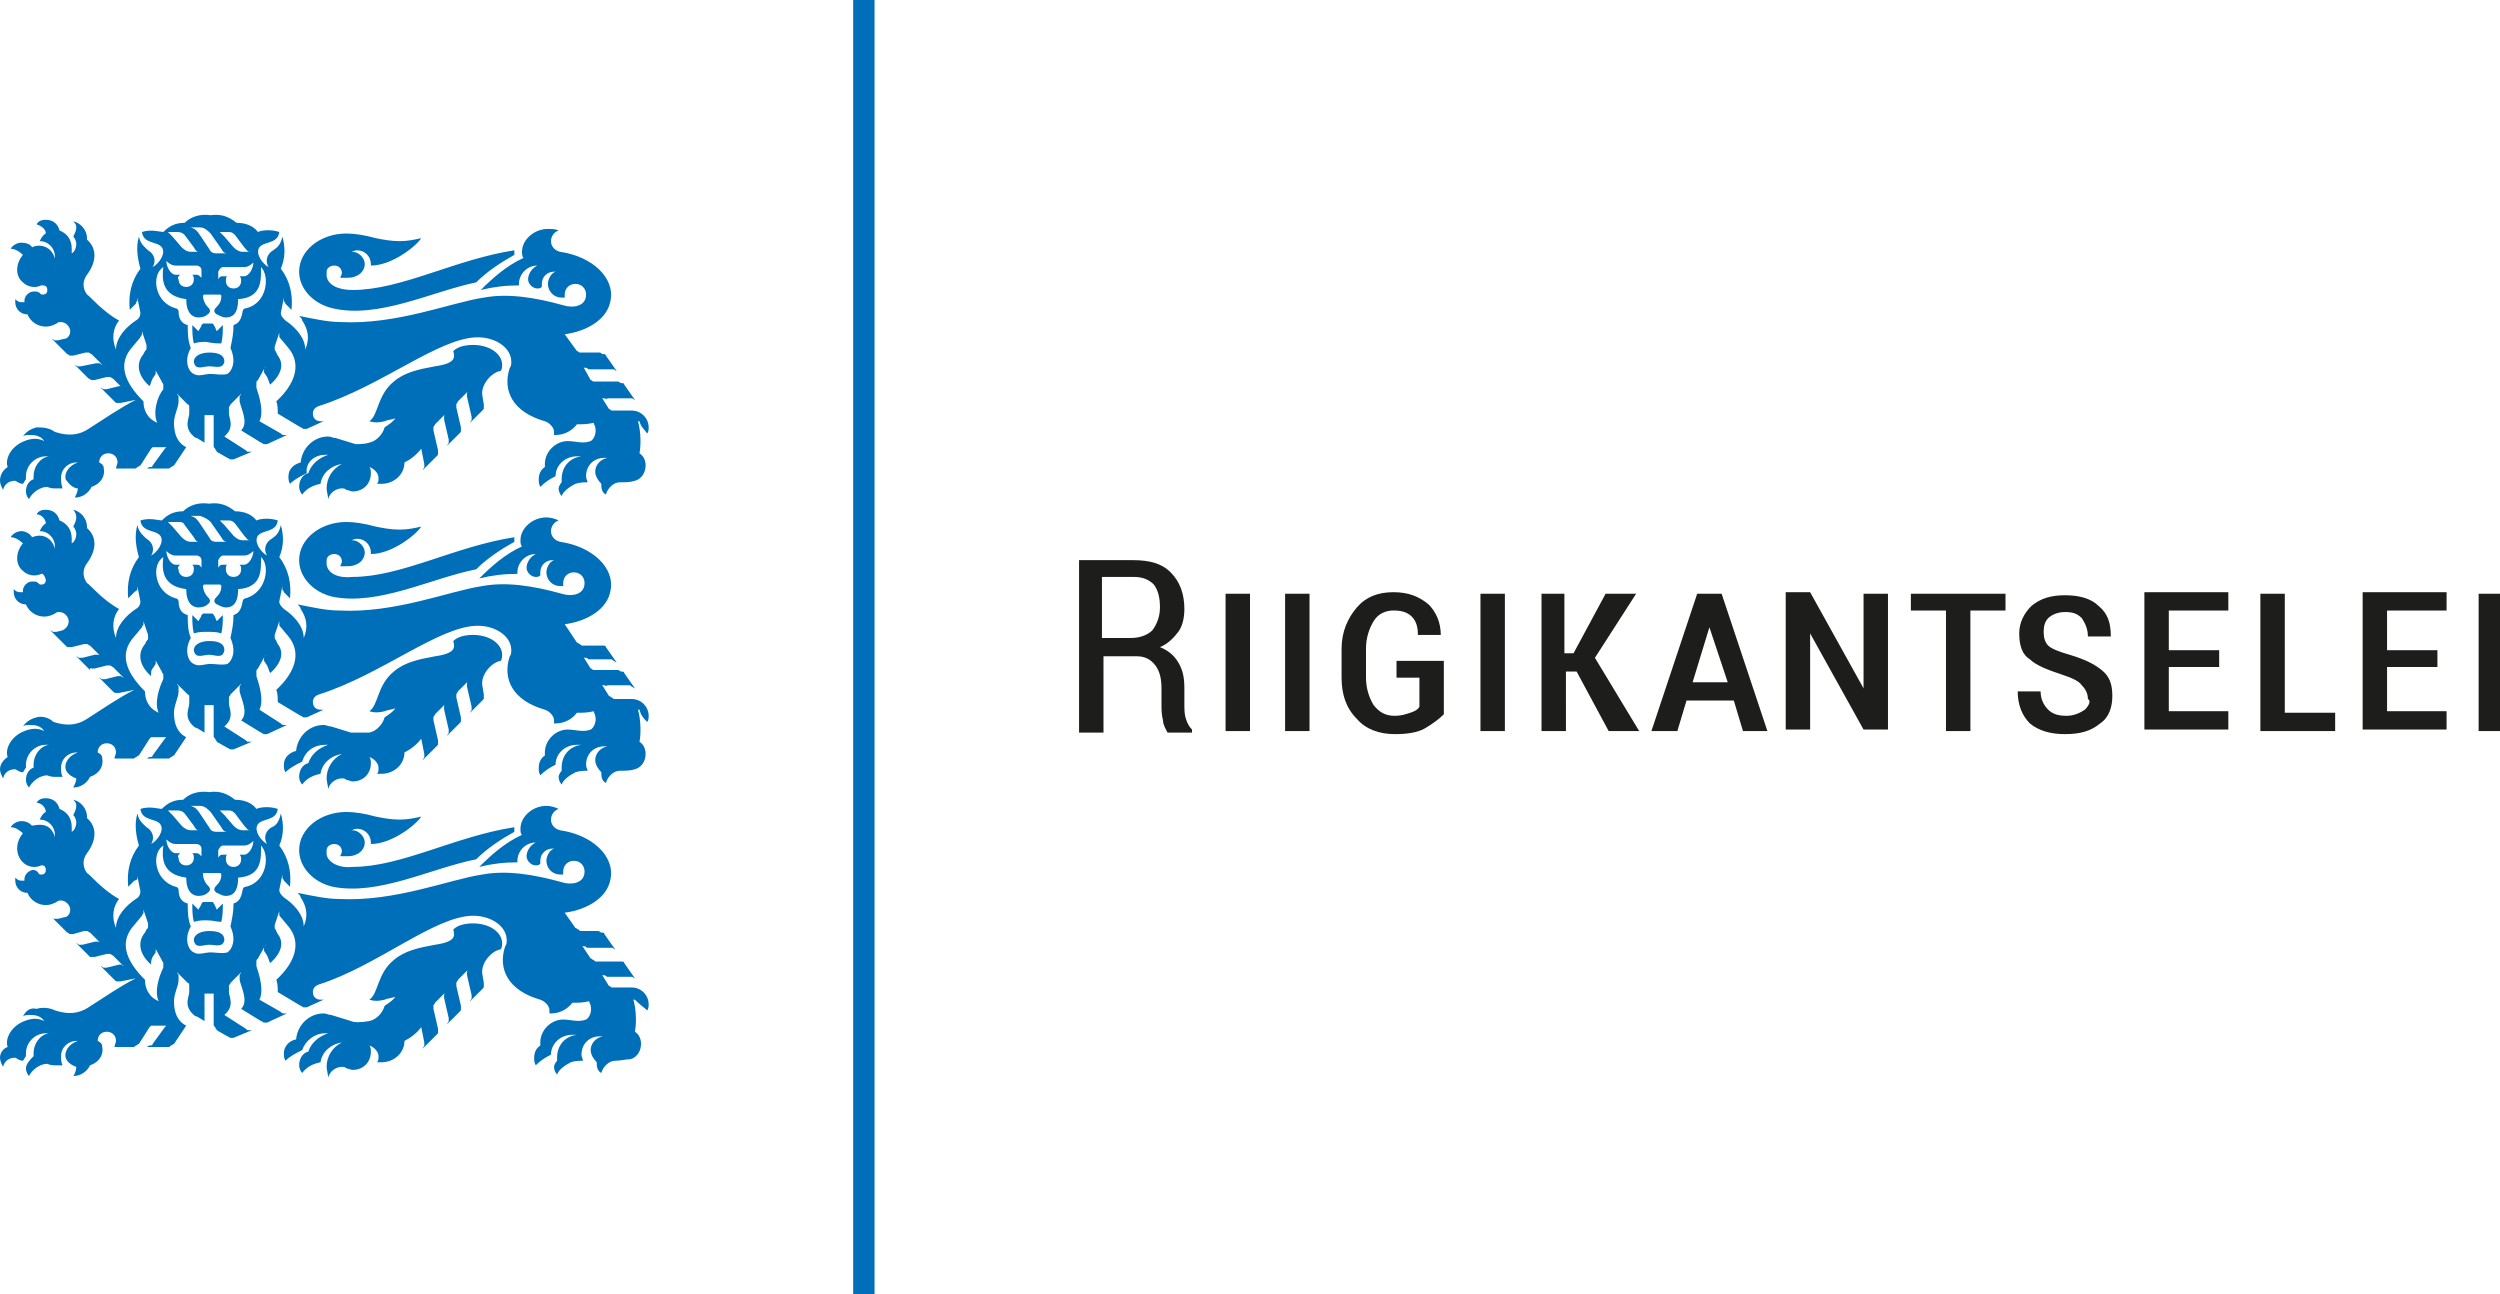
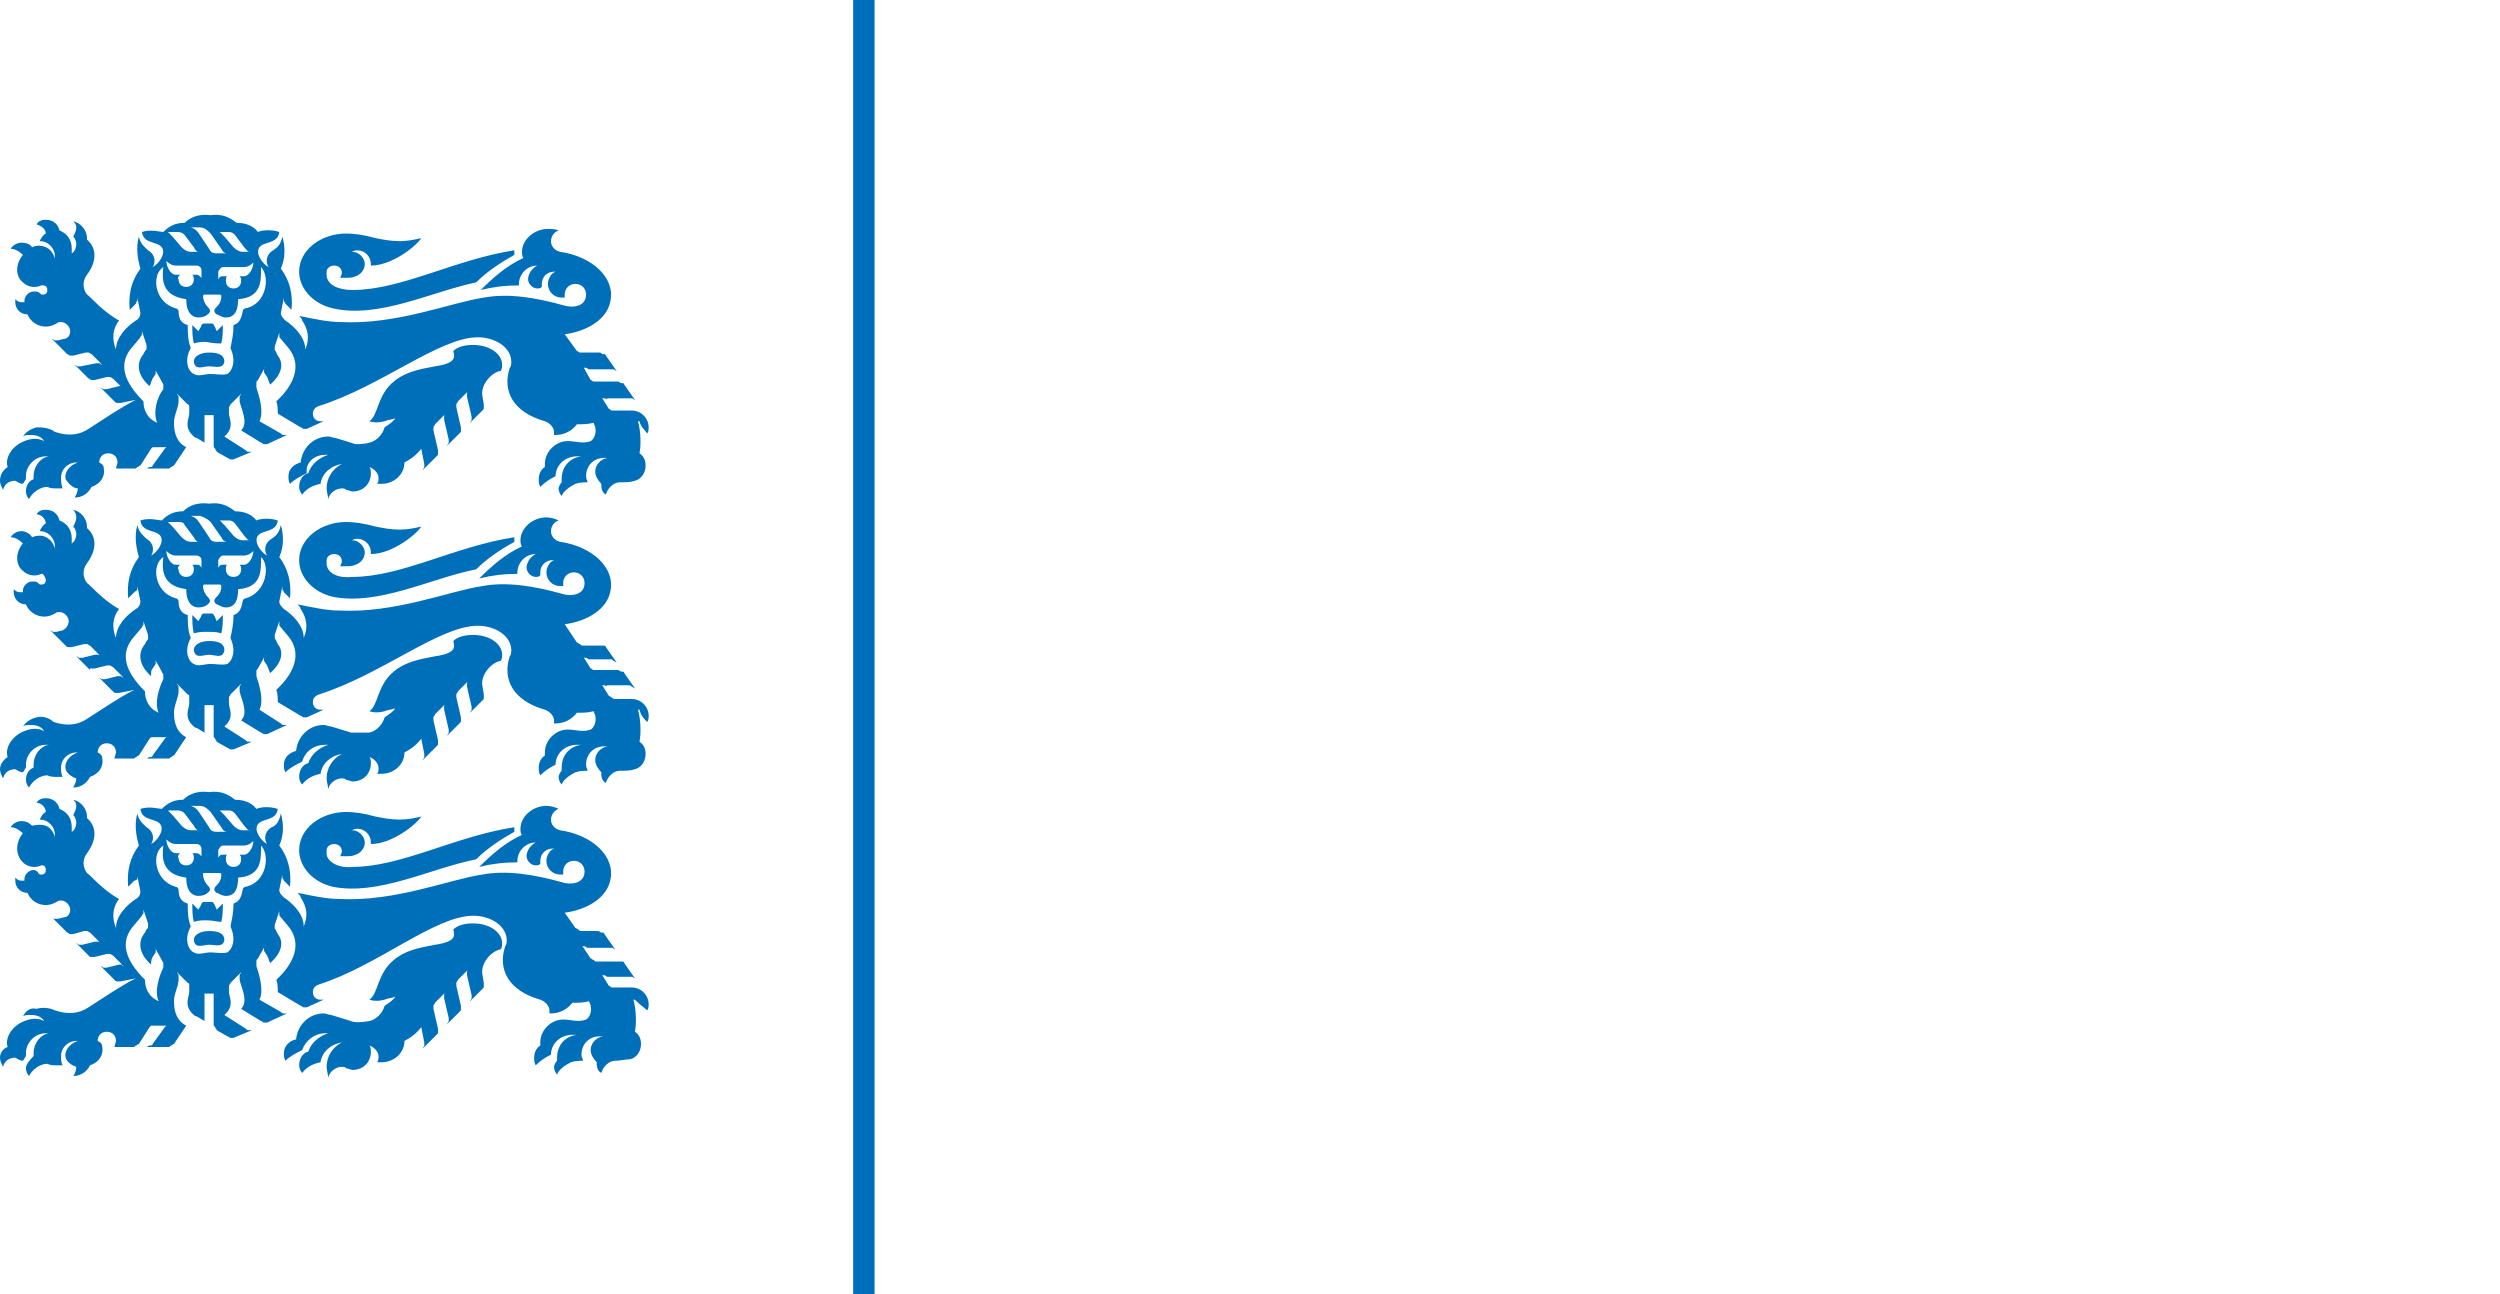
<svg xmlns="http://www.w3.org/2000/svg" version="1.1" id="Layer_1" x="0px" y="0px" viewBox="0 0 163.8 84.8" style="enable-background:new 0 0 163.8 84.8;" xml:space="preserve">
  <style type="text/css">
	.st0{fill:#006FB9;}
	.st1{fill:#1D1D1B;}
</style>
  <g>
    <path class="st0" d="M18.6,69c0,0.2,0,0.3,0.1,0.5c0.3-0.3,0.7-0.5,1.1-0.7c0.2-0.6,0.8-1.1,1.5-1.1c0.1,0,0.1,0,0.2,0   c-0.6,0.2-1.1,0.6-1.3,1.2c-0.4,0.1-0.6,0.5-0.6,0.9c0,0.2,0.1,0.4,0.2,0.5c0.3-0.4,0.7-0.6,1.2-0.7c0.1-0.7,0.7-1.2,1.4-1.3   c-0.6,0.3-1,0.9-1,1.6c0,0.2,0.1,0.5,0.1,0.7c0.1-0.4,0.5-0.7,0.9-0.7c0.1,0,0.2,0,0.3,0.1c0.1,0,0.3,0.1,0.4,0.1   c0.7,0,1.2-0.5,1.2-1.2c0-0.1,0-0.3-0.1-0.4c0.3,0.1,0.6,0.4,0.6,0.7c0,0.2,0,0.3-0.1,0.4c0.1,0,0.2,0,0.3,0c0.8,0,1.5-0.6,1.5-1.4   c0.4-0.2,0.8-0.5,1.1-0.9l0.2,1c0,0.1,0,0.1,0,0.2c0,0.1-0.1,0.1-0.1,0.2l0.9-0.9c0.1-0.1,0.1-0.1,0.1-0.2c0-0.1,0-0.1,0-0.2   l-0.3-1.3c0-0.1,0-0.1,0-0.2c0-0.1,0.1-0.1,0.1-0.2l0.7-0.7c-0.1,0.1-0.1,0.1-0.1,0.2c0,0.1,0,0.1,0,0.2l0.3,1.3c0,0.1,0,0.1,0,0.2   c0,0.1-0.1,0.1-0.1,0.2l0.8-0.8c0.1-0.1,0.1-0.1,0.1-0.2c0-0.1,0-0.1,0-0.2l-0.3-1.3c0-0.1,0-0.1,0-0.2c0-0.1,0.1-0.1,0.1-0.2   l0.7-0.7c-0.1,0.1-0.1,0.1-0.1,0.2c0,0.1,0,0.1,0,0.2l0.3,1.3c0,0.1,0,0.1,0,0.2c0,0.1-0.1,0.1-0.1,0.2l0.8-0.8   c0.1-0.1,0.1-0.1,0.1-0.2c0-0.1,0-0.1,0-0.2l-0.1-0.6c-0.1-0.7,0.6-1.5,1.2-1.6c0.1-0.1,0.1-0.3,0.1-0.4c0-0.7-0.8-1.3-1.9-1.3   c-0.5,0-1,0.1-1.3,0.4c0.1,0.4,0.2,0.8-1.2,1c-1.1,0.2-2,0.4-2.7,1c-1.1,0.9-1,2.2-1.6,2.6c0.3,0.1,0.6,0.1,1,0   c0.2-0.1,0.5-0.1,0.7-0.2c-0.1,0.2-0.4,0.4-0.7,0.6c-0.1,0.4-0.5,0.9-1,1C23.6,67,23.2,67,23,66.9l-1.3-0.4c-0.2,0-0.3-0.1-0.5-0.1   c-0.9,0-1.7,0.7-1.8,1.7C18.9,68.2,18.6,68.6,18.6,69 M31.2,18.5c0.7-0.7,1.6-1.3,2.5-1.8c0-0.1,0-0.2,0-0.3v0   C29.8,17,26.3,19,23.1,19c-0.9,0-1.6-0.3-1.7-0.9c0-0.1,0-0.2,0-0.3c0-0.2,0.2-0.4,0.5-0.4c0.3,0,0.5,0.2,0.5,0.5   c0,0.1-0.1,0.2-0.1,0.3c0.1,0,0.2,0,0.3,0c0.3,0,0.5,0,0.7-0.1c0.3-0.1,0.6-0.4,0.6-0.8c0-0.4-0.4-0.8-0.8-0.8c0,0,0,0-0.1,0   c0.1,0,0.2-0.1,0.4-0.1c0.5,0,0.9,0.4,0.9,0.9c0,0,0,0.1,0,0.1c1.4,0,3-1.3,3.3-1.8c-0.4,0.1-0.9,0.2-1.4,0.2   c-0.6,0-1.1-0.1-1.6-0.2c-0.7-0.2-1.4-0.3-1.9-0.3c-1.7,0-3.1,1.1-3.1,2.5c0,1.1,0.9,2.1,2.2,2.4C24.8,20.9,28.3,19.1,31.2,18.5    M14.5,22.5c0.1-0.4,0.1-0.8,0.1-1.2l-0.4,0.4c-0.1-0.2-0.1-0.3-0.2-0.4c0-0.1-0.1-0.1-0.1-0.1c0,0-0.1,0-0.1,0c0,0-0.1,0-0.2,0   c0,0-0.1,0-0.2,0c0,0-0.1,0-0.1,0c0,0-0.1,0.1-0.1,0.1c0,0.1-0.1,0.2-0.2,0.4l-0.4-0.4c0,0.4,0,0.8,0.1,1.2   c0.3-0.1,0.6-0.1,0.8-0.1C14,22.5,14.2,22.5,14.5,22.5 M14.7,23.7c0-0.5-0.5-0.6-1-0.6c-0.5,0-1,0.2-1,0.6c0.1,0.6,0.6,0.3,1,0.3   C14.1,24,14.6,24.2,14.7,23.7 M16.1,20.2c-0.1,0-0.2,0.1-0.2,0.2c-0.1,0.6-0.3,0.8-0.6,0.9c0,0.6-0.1,1-0.2,1.5   c0.4,0.9,0.1,1.5-0.2,1.7c-0.3,0.1-0.8,0-1.1,0c-0.4,0-0.8,0.2-1.1,0c-0.3-0.1-0.7-0.8-0.2-1.7c-0.2-0.5-0.2-1-0.2-1.5   c-0.4-0.1-0.6-0.4-0.6-0.9c0-0.1-0.1-0.2-0.2-0.2c-1.4-0.4-1.6-2.2-0.8-2.7c-0.1,0.8-0.1,1.9,1.5,2.1c0,0.9,0.4,1.2,0.8,1.2   c0.3,0,0.5-0.1,0.6-0.2c0.3-0.2,0.1-0.4,0-0.5c-0.2-0.2-0.3-0.5-0.3-0.7c0,0,0-0.1,0.1-0.1h0.5h0.5c0,0,0.1,0,0.1,0.1   c0,0.3-0.1,0.5-0.3,0.7c-0.1,0.1-0.3,0.3,0,0.5c0.1,0,0.3,0.2,0.6,0.2c0.4,0,0.8-0.2,0.8-1.2c1.6-0.1,1.5-1.3,1.5-2.1   C17.7,18.1,17.5,19.9,16.1,20.2 M16.6,17.2c0,0.4-0.3,0.9-0.6,0.9h-0.3c0.1,0.1,0.1,0.2,0.1,0.3c0,0.3-0.2,0.5-0.5,0.5   c-0.3,0-0.5-0.2-0.5-0.5c0-0.1,0-0.3,0.1-0.3h-0.3c-0.1,0-0.2,0-0.3,0.2c0-0.2,0-0.4,0-0.5c0.1-0.2,0.2-0.3,0.3-0.3h1.4   C16.2,17.5,16.4,17.4,16.6,17.2 M16.4,16.5h-0.5c-0.2,0-0.4-0.1-0.6-0.3l-0.6-0.7c-0.1-0.1-0.2-0.2-0.3-0.3H15   c0.2,0,0.3,0.1,0.4,0.2l0.6,0.8C16.2,16.4,16.2,16.5,16.4,16.5 M13.8,15.3l0.7,1c0.1,0.2,0.2,0.3,0.4,0.3h-0.7   c-0.3,0-0.4-0.1-0.5-0.3l-0.6-0.9c-0.2-0.3-0.3-0.4-0.6-0.5h0.6C13.4,14.9,13.6,15.1,13.8,15.3 M12.1,15.4l0.6,0.8   c0.1,0.2,0.2,0.3,0.3,0.3h-0.5c-0.2,0-0.4-0.1-0.6-0.3l-0.6-0.7c-0.1-0.1-0.2-0.2-0.3-0.3h0.6C11.9,15.2,12,15.3,12.1,15.4    M11.8,18h-0.3c-0.3,0-0.6-0.5-0.6-0.9c0.2,0.2,0.4,0.3,0.6,0.3h1.4c0.1,0,0.3,0.1,0.3,0.3c0,0.1,0,0.3,0,0.5   C13.1,18.1,13,18,12.9,18h-0.3c0.1,0.1,0.1,0.2,0.1,0.3c0,0.3-0.2,0.5-0.5,0.5c-0.3,0-0.5-0.2-0.5-0.5C11.6,18.2,11.7,18.1,11.8,18    M10,24.8l0.2-0.3c0-0.1,0-0.1,0-0.2c0-0.1,0-0.1-0.1-0.2l0.5,0.9c0,0.1,0.1,0.1,0.1,0.2c0,0.1,0,0.1,0,0.2l0,0.1   C10.3,26,10,27,10.3,27.7c-0.7-0.3-0.9-0.9-0.9-1.4c-1.3-1.3-1.7-2.5-0.7-3.6l0.5-0.6c0-0.1,0.1-0.1,0.1-0.2c0-0.1,0-0.1,0-0.2   l0.3,0.9c0,0.1,0,0.1,0,0.2c0,0.1,0,0.1-0.1,0.2l-0.1,0.2c-0.5,0.6-0.4,1.4,0.4,2.1C9.9,25.1,9.9,25,10,24.8 M42.4,28.4   c0.1-0.1,0.1-0.3,0.1-0.4c0-0.6-0.5-1.1-1.1-1.1h-1.1c-0.1,0-0.1,0-0.2,0c-0.1,0-0.1-0.1-0.2-0.1l-0.5-0.8c0,0.1,0.1,0.1,0.2,0.1   c0.1,0,0.1,0.1,0.2,0l1.4,0c0.1,0,0.1,0,0.2,0c0.1,0,0.1,0.1,0.2,0.1l-0.7-1c0-0.1-0.1-0.1-0.2-0.1c-0.1,0-0.1-0.1-0.2-0.1l-1.4,0   c-0.1,0-0.1,0-0.2,0c-0.1,0-0.1-0.1-0.2-0.1L38.2,24c0,0.1,0.1,0.1,0.2,0.1c0.1,0,0.1,0.1,0.2,0.1l1.4,0c0.1,0,0.1,0,0.2,0   c0.1,0,0.1,0.1,0.2,0.1l-0.7-1c0-0.1-0.1-0.1-0.2-0.1c-0.1,0-0.1-0.1-0.2-0.1h-1.1c-0.1,0-0.1,0-0.2,0c-0.1,0-0.1-0.1-0.2-0.1   L37,21.9c1.5-0.2,2.8-1,3-2.2c0.3-1.5-1.2-2.9-3.3-3.2c-0.4-0.1-0.6-0.4-0.6-0.7c0-0.3,0.2-0.6,0.5-0.7C36.4,15,36.1,15,35.9,15   c-0.9,0-1.7,0.7-1.7,1.5c0,0.1,0,0.3,0.1,0.4c-1.1,0.5-2,1.3-2.8,2.1c0.8-0.2,1.6-0.3,2.5-0.3c0,0,0-0.1,0-0.1   c0-0.6,0.5-1.2,1.2-1.2h0c-0.4,0.2-0.6,0.6-0.6,0.9c0,0.3,0.3,0.6,0.6,0.6c0.1,0,0.2,0,0.3-0.1c0-0.1,0-0.2,0-0.2   c0-0.5,0.4-0.8,0.8-0.8c0,0,0.1,0,0.1,0c-0.3,0.1-0.5,0.5-0.5,0.8c0,0.5,0.4,0.9,0.9,0.9c0.1,0,0.1,0,0.2,0c0-0.1,0-0.1,0-0.2   c0-0.4,0.3-0.7,0.7-0.7c0.4,0,0.7,0.3,0.7,0.7c0,0.8-0.9,0.9-1.5,0.7c-1.8-0.5-3.6-0.8-5.2-0.5c-2.1,0.3-5.7,1.8-9.4,1.6   c-0.8,0-1.7-0.2-2.7-0.4c0.1,0.1,0.2,0.2,0.2,0.3c0.4,0.6,0.5,1.2,0.2,1.9c0-0.8-0.7-1.5-1.3-1.9c-0.2-0.2-0.3-0.3-0.3-0.5l0.2-1   c0,0.1,0,0.1,0,0.2c0,0.1,0.1,0.1,0.1,0.2l0.4,0.4c0.1-1-0.1-1.9-0.7-2.7c0.3-0.7,0.3-1.4,0.1-2.1c-0.1,0.5-0.3,0.7-0.6,0.9   c-0.5,0.3-0.5,0.8-0.3,1.1c-0.4-0.2-0.9-0.9-0.6-1.3c0.3-0.4,1.2-0.2,1.3-1c-0.6-0.2-1.2-0.1-1.4,0c-0.3-0.4-0.8-0.6-1.4-0.6   c-0.5-0.4-1-0.6-1.7-0.5c-0.7-0.1-1.3,0.1-1.7,0.5c-0.6,0-1,0.2-1.4,0.6c-0.2,0-0.8-0.2-1.4,0c0.1,0.8,1,0.6,1.3,1   c0.3,0.4-0.2,1.1-0.6,1.3c0.2-0.3,0.2-0.8-0.3-1.1c-0.2-0.2-0.5-0.4-0.6-0.9c-0.2,0.7-0.1,1.4,0.1,2.1c-0.6,0.8-0.8,1.7-0.7,2.7   l0.4-0.4C8.9,19.8,9,19.7,9,19.7c0-0.1,0-0.1,0-0.2l0.2,1c0,0.2-0.1,0.4-0.3,0.5c-0.6,0.4-1.3,1.1-1.3,1.9   c-0.3-0.7-0.2-1.4,0.2-1.9c-1.1-0.6-1.9-1.6-2.1-1.7c-0.3-0.4-0.3-0.9,0-1.3c0.6-0.8,0.7-1.7,0-2.3c0,0,0-0.1,0-0.1   c0-0.5-0.4-1-0.9-1.1C4.9,14.6,5,14.7,5,14.9c0,0.2-0.1,0.4-0.2,0.6c0.1,0.1,0.2,0.3,0.2,0.5c0,0.2-0.1,0.5-0.3,0.6   c0-0.1,0-0.2,0-0.3c0-0.6-0.3-1-0.8-1.2c-0.1-0.4-0.4-0.7-0.9-0.7c-0.3,0-0.5,0.1-0.6,0.3C2.7,14.8,3,15,3,15.3   c-0.2,0.1-0.3,0.3-0.4,0.5h0c0.6,0,1,0.5,1,1c0,0.1,0,0.1,0,0.2c0-0.2-0.2-0.5-0.3-0.6c-0.3-0.3-0.8-0.4-1.2-0.2   C2,16,1.7,15.9,1.4,15.9c-0.3,0-0.6,0.2-0.7,0.4c0.3,0,0.6,0.2,0.8,0.4c-0.5,0.6-0.5,1.4,0,1.8c0.3,0.3,0.8,0.4,1.2,0.2   c0,0,0.1,0,0.1,0c0.2,0,0.3,0.1,0.3,0.3c0,0.2-0.1,0.3-0.3,0.3c-0.1,0-0.1,0-0.2-0.1c-0.1-0.1-0.2-0.1-0.4-0.1   c-0.3,0-0.6,0.3-0.6,0.6c0,0,0,0.1,0,0.1c-0.1,0-0.1,0-0.2,0c-0.2,0-0.3-0.1-0.4-0.2c0,0.1,0,0.1,0,0.2c0,0.4,0.3,0.8,0.8,0.8   c0.2,0.5,0.7,0.8,1.2,0.8c0.3,0,0.5-0.1,0.7-0.2c0.1-0.1,0.2-0.1,0.3-0.1c0.3,0,0.6,0.3,0.6,0.6c0,0.3-0.2,0.5-0.4,0.5l-0.4,0.1   c-0.1,0-0.1,0-0.2,0c-0.1,0-0.1-0.1-0.2-0.1l1,1c0.1,0,0.1,0.1,0.2,0.1c0.1,0,0.1,0,0.2,0l0.8-0.2c0.1,0,0.1,0,0.2,0   c0.1,0,0.1,0.1,0.2,0.1l0.7,0.7c-0.1,0-0.1-0.1-0.2-0.1c-0.1,0-0.1,0-0.2,0L5.3,24c-0.1,0-0.1,0-0.2,0C5,24,5,23.9,4.9,23.9   l0.9,0.9c0.1,0,0.1,0.1,0.2,0.1c0.1,0,0.1,0,0.2,0l0.8-0.2c0.1,0,0.1,0,0.2,0c0.1,0,0.1,0.1,0.2,0.1l0.7,0.7   C8.1,25.4,8,25.4,8,25.3c-0.1,0-0.1,0-0.2,0l-0.8,0.2c-0.1,0-0.1,0-0.2,0c-0.1,0-0.1-0.1-0.2-0.1l0.9,0.9c0.1,0.1,0.1,0.1,0.2,0.1   c0.1,0,0.1,0,0.2,0l1-0.2c-1,0.5-2,1.2-3.1,1.9c-0.6,0.4-1.3,0.5-2.2,0.2C3.2,28,2.7,28,2.4,28c-0.4,0.1-0.7,0.3-0.9,0.6   c0.1-0.1,0.3-0.1,0.5-0.1c0.4,0,0.7,0.1,0.9,0.4c-0.4-0.2-0.8-0.2-1.3,0c-0.8,0.3-1.3,1.1-1.1,1.7C0.2,30.8,0,31.1,0,31.5   c0,0.2,0.1,0.4,0.2,0.6c0.1-0.4,0.4-0.6,0.8-0.6c0.2,0.1,0.3,0.2,0.5,0.2c0.1-0.1,0.1-0.2,0.2-0.3c0-0.1,0-0.1,0-0.2   c0-0.7,0.6-1.3,1.3-1.3c0.1,0,0.1,0,0.2,0c-0.6,0.1-1,0.7-1,1.3c0,0.1,0,0.2,0,0.2c-0.3,0.1-0.5,0.4-0.5,0.8c0,0.2,0.1,0.4,0.2,0.5   c0.2-0.4,0.7-0.8,1.2-0.8c0.2,0.1,0.4,0.1,0.6,0.1c0.1,0,0.3,0,0.4,0C4,31.7,4,31.5,4,31.3c0-0.6,0.5-1,1-1c0,0,0.1,0,0.1,0   c-0.6,0.2-0.9,0.7-0.8,1.1C4.5,31.7,4.8,32,5.1,32c0,0.2-0.1,0.4-0.2,0.6c0.5,0,0.9-0.3,1.1-0.7c0.6-0.2,0.9-0.7,0.8-1.2   c0-0.2-0.1-0.3-0.3-0.4c0,0,0,0,0,0c0-0.3,0.2-0.6,0.6-0.6c0.3,0,0.6,0.2,0.6,0.6c0,0.1-0.1,0.3-0.1,0.4h1.2c0.1,0,0.1,0,0.2-0.1   c0.1,0,0.1-0.1,0.2-0.1l0.7-1.1c0,0,0.1-0.1,0.1-0.1c0,0,0.1,0,0.1,0H11c-0.1,0-0.1,0-0.1,0c0,0-0.1,0.1-0.1,0.1L10,30.5   c0,0.1-0.1,0.1-0.2,0.1c-0.1,0-0.1,0.1-0.2,0.1H11c0.1,0,0.1,0,0.2-0.1c0.1,0,0.1-0.1,0.2-0.1l0.8-1.2c-0.6-0.3-0.8-0.9-0.8-1.6   c0-0.5,0.3-1,0.3-1.4l0-0.1c0-0.1,0-0.1,0-0.2c0-0.1-0.1-0.1-0.1-0.2l0.7,0.7c0.1,0,0.1,0.1,0.1,0.2c0,0.1,0,0.1,0,0.2l0,0.2   c0,0.3-0.4,0.9,0.3,1.5c0,0,0.1,0.1,0.2,0.1l0.5,0.3v-1.8H14v2c0,0.1,0,0.1,0.1,0.2c0,0.1,0.1,0.1,0.1,0.2l0.7,0.4   c0.1,0,0.1,0.1,0.2,0.1c0.1,0,0.1,0,0.2,0l1.2-0.5c-0.1,0-0.1,0-0.2,0c-0.1,0-0.1,0-0.2-0.1l-1.4-0.9c0.7-0.6,0.3-1.2,0.3-1.5   l0-0.2c0-0.1,0-0.1,0-0.2c0-0.1,0.1-0.1,0.1-0.2l0.7-0.7c0,0.1-0.1,0.1-0.1,0.2c0,0.1,0,0.1,0,0.2l0,0.1c0.1,0.5,0.6,1.4,0.1,1.9   l1.3,0.8c0.1,0,0.1,0.1,0.2,0.1c0.1,0,0.1,0,0.2,0l1.3-0.6c-0.1,0-0.1,0-0.2,0c-0.1,0-0.1,0-0.2-0.1L17,27.6c0.3-0.6,0-1.6-0.2-2.2   l0-0.1c0-0.1,0-0.1,0-0.2c0-0.1,0-0.1,0.1-0.2l0.5-0.9c0,0.1-0.1,0.1-0.1,0.2c0,0.1,0,0.1,0,0.2l0.2,0.3c0.1,0.2,0.1,0.3,0.2,0.5   c0.8-0.7,0.9-1.4,0.5-1.9l-0.1-0.2c0-0.1-0.1-0.1-0.1-0.2c0-0.1,0-0.1,0-0.2l0.3-0.9c0,0.1,0,0.1,0,0.2c0,0.1,0,0.1,0.1,0.2   l0.5,0.6c0.9,1.1,0.4,2.4-0.8,3.5c0.1,0.2,0.1,0.6,0.1,0.8l1.5,0.9c0.1,0,0.1,0.1,0.2,0.1c0.1,0,0.1,0,0.2,0l1.1-0.5   c-0.1,0-0.1,0-0.2,0c-0.3,0-0.5-0.2-0.5-0.5c0-0.2,0.1-0.4,0.4-0.5c4.1-1.3,7.9-4.5,10.4-4.5c1.2,0,2.2,0.7,2.2,1.6   c0,0.1,0,0.3-0.1,0.4c-0.5,1.5,0.2,2.9,2.3,3.5c0.3,0.1,0.6,0.4,0.6,0.7c0,0.1,0,0.1,0,0.2c0,0,0.1,0,0.1,0c0.6,0,1.1-0.3,1.4-0.7   c0.4,0,0.7,0,1.1-0.1c0,0.1,0.1,0.2,0.1,0.3c0.1,0.4-0.1,0.8-0.3,0.9c-0.5,0.2-1,0-1.5,0c-0.8,0-1.5,0.7-1.5,1.5c0,0.1,0,0.1,0,0.2   c-0.3,0.2-0.4,0.5-0.4,0.8c0,0.2,0,0.3,0.1,0.5c0.3-0.3,0.6-0.5,1-0.7c0-0.7,0.6-1.3,1.4-1.3c0.1,0,0.2,0,0.3,0   c-0.8,0.1-1.3,0.7-1.3,1.5c0,0.1,0,0.1,0,0.2c-0.1,0.1-0.2,0.3-0.2,0.4c0,0.2,0.1,0.4,0.2,0.5c0.1-0.3,0.5-0.6,0.9-0.8   c0.3-0.1,0.6-0.1,0.8-0.1c0-0.1-0.1-0.2-0.1-0.4c0-0.7,0.5-1.2,1.2-1.2c0.1,0,0.1,0,0.2,0c-0.5,0.1-0.8,0.5-0.8,0.9   c0,0.3,0.2,0.6,0.4,0.8c0,0,0,0,0,0.1c0,0.3,0.1,0.5,0.3,0.6c0.1-0.4,0.5-0.8,0.9-0.8c0.4,0,0.7,0,1-0.1c0.4-0.1,0.7-0.5,0.7-1   c0-0.3-0.1-0.6-0.4-0.8c0.1-0.5,0.1-1.4-0.1-2.1c0,0,0.1,0,0.1,0C42,28,42.2,28.1,42.4,28.4 M21.4,37c0-0.1,0-0.2,0-0.3   c0-0.2,0.2-0.4,0.5-0.4c0.3,0,0.5,0.2,0.5,0.5c0,0.1-0.1,0.2-0.1,0.3c0.1,0,0.2,0,0.3,0c0.3,0,0.5,0,0.7-0.1   c0.3-0.1,0.6-0.4,0.6-0.8c0-0.4-0.4-0.8-0.8-0.8c0,0,0,0-0.1,0c0.1,0,0.2-0.1,0.4-0.1c0.5,0,0.9,0.4,0.9,0.9c0,0,0,0.1,0,0.1   c1.4,0,3-1.3,3.3-1.8c-0.4,0.1-0.9,0.2-1.4,0.2c-0.6,0-1.1-0.1-1.6-0.2c-0.7-0.2-1.4-0.3-1.9-0.3c-1.7,0-3.1,1.1-3.1,2.5   c0,1.1,0.9,2.1,2.2,2.4c3,0.6,6.4-1.2,9.4-1.8c0.7-0.7,1.6-1.3,2.5-1.8c0-0.1,0-0.2,0-0.3v0c-3.9,0.6-7.4,2.6-10.6,2.6   C22.2,37.9,21.5,37.6,21.4,37 M21.3,29.8c0.1,0,0.1,0,0.2,0c-0.6,0.2-1.1,0.6-1.3,1.2c-0.4,0.1-0.6,0.5-0.6,0.9   c0,0.2,0.1,0.4,0.2,0.5c0.3-0.4,0.7-0.6,1.2-0.7c0.1-0.7,0.7-1.2,1.4-1.3c-0.6,0.3-1,0.9-1,1.6c0,0.2,0.1,0.5,0.1,0.7   c0.1-0.4,0.5-0.7,0.9-0.7c0.1,0,0.2,0,0.3,0.1c0.1,0,0.3,0.1,0.4,0.1c0.7,0,1.2-0.5,1.2-1.2c0-0.1,0-0.3-0.1-0.4   c0.3,0.1,0.6,0.4,0.6,0.7c0,0.2,0,0.3-0.1,0.4c0.1,0,0.2,0,0.3,0c0.8,0,1.5-0.6,1.5-1.4c0.4-0.2,0.8-0.5,1.1-0.9l0.2,1   c0,0.1,0,0.1,0,0.2c0,0.1-0.1,0.1-0.1,0.2l0.9-0.9c0.1-0.1,0.1-0.1,0.1-0.2c0-0.1,0-0.1,0-0.2l-0.3-1.3c0-0.1,0-0.1,0-0.2   c0-0.1,0.1-0.1,0.1-0.2l0.7-0.7c-0.1,0.1-0.1,0.1-0.1,0.2c0,0.1,0,0.1,0,0.2l0.3,1.3c0,0.1,0,0.1,0,0.2c0,0.1-0.1,0.1-0.1,0.2   l0.8-0.8c0.1-0.1,0.1-0.1,0.1-0.2c0-0.1,0-0.1,0-0.2l-0.3-1.3c0-0.1,0-0.1,0-0.2c0-0.1,0.1-0.1,0.1-0.2l0.7-0.7   c-0.1,0.1-0.1,0.1-0.1,0.2c0,0.1,0,0.1,0,0.2l0.3,1.3c0,0.1,0,0.1,0,0.2c0,0.1-0.1,0.1-0.1,0.2l0.8-0.8c0.1-0.1,0.1-0.1,0.1-0.2   c0-0.1,0-0.1,0-0.2l-0.1-0.6c-0.1-0.7,0.6-1.5,1.2-1.6c0.1-0.1,0.1-0.3,0.1-0.4c0-0.7-0.8-1.3-1.9-1.3c-0.5,0-1,0.1-1.3,0.4   c0.1,0.4,0.2,0.8-1.2,1c-1.1,0.2-2,0.4-2.7,1c-1.1,0.9-1,2.2-1.6,2.6c0.3,0.1,0.6,0.1,1,0c0.2-0.1,0.5-0.1,0.7-0.2   c-0.1,0.2-0.4,0.4-0.7,0.6c-0.1,0.4-0.5,0.9-1,1c-0.3,0.1-0.7,0.1-0.9,0.1l-1.3-0.4c-0.2,0-0.3-0.1-0.5-0.1c-0.9,0-1.7,0.7-1.8,1.7   c-0.4,0.1-0.8,0.4-0.8,0.9c0,0.2,0,0.3,0.1,0.5c0.3-0.3,0.7-0.5,1.1-0.7C20,30.3,20.6,29.8,21.3,29.8 M14.5,41.5   c0.1-0.4,0.1-0.8,0.1-1.2l-0.4,0.4c-0.1-0.2-0.1-0.3-0.2-0.4c0-0.1-0.1-0.1-0.1-0.1c0,0-0.1,0-0.1,0c0,0-0.1,0-0.2,0   c0,0-0.1,0-0.2,0c0,0-0.1,0-0.1,0c0,0-0.1,0.1-0.1,0.1c0,0.1-0.1,0.2-0.2,0.4l-0.4-0.4c0,0.4,0,0.8,0.1,1.2   c0.3-0.1,0.6-0.1,0.8-0.1C14,41.4,14.2,41.4,14.5,41.5 M14.7,42.6c0-0.5-0.5-0.6-1-0.6c-0.5,0-1,0.2-1,0.6c0.1,0.6,0.6,0.3,1,0.3   C14.1,42.9,14.6,43.2,14.7,42.6 M16.1,39.2c-0.1,0-0.2,0.1-0.2,0.2c-0.1,0.6-0.3,0.8-0.6,0.9c0,0.6-0.1,1-0.2,1.5   c0.4,0.9,0.1,1.5-0.2,1.7c-0.3,0.1-0.8,0-1.1,0c-0.4,0-0.8,0.2-1.1,0c-0.3-0.1-0.7-0.8-0.2-1.7c-0.2-0.5-0.2-1-0.2-1.5   c-0.4-0.1-0.6-0.4-0.6-0.9c0-0.1-0.1-0.2-0.2-0.2c-1.4-0.4-1.6-2.2-0.8-2.7c-0.1,0.8-0.1,1.9,1.5,2.1c0,0.9,0.4,1.2,0.8,1.2   c0.3,0,0.5-0.1,0.6-0.2c0.3-0.2,0.1-0.4,0-0.5c-0.2-0.2-0.3-0.5-0.3-0.7c0,0,0-0.1,0.1-0.1h0.5h0.5c0,0,0.1,0,0.1,0.1   c0,0.3-0.1,0.5-0.3,0.7c-0.1,0.1-0.3,0.3,0,0.5c0.1,0,0.3,0.2,0.6,0.2c0.4,0,0.8-0.2,0.8-1.2c1.6-0.1,1.5-1.3,1.5-2.1   C17.7,37,17.5,38.8,16.1,39.2 M16.6,36.1c0,0.4-0.3,0.9-0.6,0.9h-0.3c0.1,0.1,0.1,0.2,0.1,0.3c0,0.3-0.2,0.5-0.5,0.5   c-0.3,0-0.5-0.2-0.5-0.5c0-0.1,0-0.3,0.1-0.3h-0.3c-0.1,0-0.2,0-0.3,0.2c0-0.2,0-0.4,0-0.5c0.1-0.2,0.2-0.3,0.3-0.3h1.4   C16.2,36.4,16.4,36.3,16.6,36.1 M16.4,35.4h-0.5c-0.2,0-0.4-0.1-0.6-0.3l-0.6-0.7c-0.1-0.1-0.2-0.2-0.3-0.3H15   c0.2,0,0.3,0.1,0.4,0.2l0.6,0.8C16.2,35.3,16.2,35.4,16.4,35.4 M13.8,34.2l0.7,1c0.1,0.2,0.2,0.3,0.4,0.3h-0.7   c-0.3,0-0.4-0.1-0.5-0.3l-0.6-0.9c-0.2-0.3-0.3-0.4-0.6-0.5h0.6C13.4,33.9,13.6,34,13.8,34.2 M12.1,34.4l0.6,0.8   c0.1,0.2,0.2,0.3,0.3,0.3h-0.5c-0.2,0-0.4-0.1-0.6-0.3l-0.6-0.7c-0.1-0.1-0.2-0.2-0.3-0.3h0.6C11.9,34.2,12,34.2,12.1,34.4    M11.8,37h-0.3c-0.3,0-0.6-0.5-0.6-0.9c0.2,0.2,0.4,0.3,0.6,0.3h1.4c0.1,0,0.3,0.1,0.3,0.3c0,0.1,0,0.3,0,0.5   C13.1,37,13,37,12.9,37h-0.3c0.1,0.1,0.1,0.2,0.1,0.3c0,0.3-0.2,0.5-0.5,0.5c-0.3,0-0.5-0.2-0.5-0.5C11.6,37.2,11.7,37.1,11.8,37    M10,43.8l0.2-0.3c0-0.1,0-0.1,0-0.2c0-0.1,0-0.1-0.1-0.2l0.5,0.9c0,0.1,0.1,0.1,0.1,0.2c0,0.1,0,0.1,0,0.2l0,0.1   c-0.3,0.6-0.6,1.6-0.3,2.2c-0.7-0.3-0.9-0.9-0.9-1.4c-1.3-1.3-1.7-2.5-0.7-3.6l0.5-0.6c0-0.1,0.1-0.1,0.1-0.2c0-0.1,0-0.1,0-0.2   l0.3,0.9c0,0.1,0,0.1,0,0.2c0,0.1,0,0.1-0.1,0.2l-0.1,0.2c-0.5,0.6-0.4,1.4,0.4,2.1C9.9,44,9.9,43.9,10,43.8 M42.4,47.3   c0.1-0.1,0.1-0.3,0.1-0.4c0-0.6-0.5-1.1-1.1-1.1h-1.1c-0.1,0-0.1,0-0.2-0.1c-0.1,0-0.1-0.1-0.2-0.1l-0.5-0.8c0,0.1,0.1,0.1,0.2,0.1   c0.1,0,0.1,0.1,0.2,0l1.4,0c0.1,0,0.1,0,0.2,0.1c0.1,0,0.1,0.1,0.2,0.1l-0.7-1c0-0.1-0.1-0.1-0.2-0.1c-0.1,0-0.1-0.1-0.2-0.1   l-1.4,0c-0.1,0-0.1,0-0.2,0c-0.1,0-0.1-0.1-0.2-0.1L38.2,43c0,0.1,0.1,0.1,0.2,0.1c0.1,0,0.1,0.1,0.2,0.1l1.4,0   c0.1,0,0.1,0,0.2,0.1c0.1,0,0.1,0.1,0.2,0.1l-0.7-1c0-0.1-0.1-0.1-0.2-0.1c-0.1,0-0.1,0-0.2,0h-1.1c-0.1,0-0.1,0-0.2-0.1   c-0.1,0-0.1-0.1-0.2-0.1L37,40.9c1.5-0.2,2.8-1,3-2.2c0.3-1.5-1.2-2.9-3.3-3.2c-0.4-0.1-0.6-0.4-0.6-0.7c0-0.3,0.2-0.6,0.5-0.7   c-0.2-0.1-0.5-0.2-0.8-0.2c-0.9,0-1.7,0.7-1.7,1.5c0,0.1,0,0.3,0.1,0.4c-1.1,0.5-2,1.3-2.8,2.1c0.8-0.2,1.6-0.3,2.5-0.3   c0,0,0-0.1,0-0.1c0-0.6,0.5-1.2,1.2-1.2h0c-0.4,0.2-0.6,0.6-0.6,0.9c0,0.3,0.3,0.6,0.6,0.6c0.1,0,0.2,0,0.3-0.1c0-0.1,0-0.2,0-0.2   c0-0.5,0.4-0.8,0.8-0.8c0,0,0.1,0,0.1,0c-0.3,0.1-0.5,0.5-0.5,0.8c0,0.5,0.4,0.9,0.9,0.9c0.1,0,0.1,0,0.2,0c0-0.1,0-0.1,0-0.2   c0-0.4,0.3-0.7,0.7-0.7c0.4,0,0.7,0.3,0.7,0.7c0,0.8-0.9,0.9-1.5,0.7c-1.8-0.5-3.6-0.8-5.2-0.5c-2.1,0.3-5.7,1.8-9.4,1.6   c-0.8,0-1.7-0.2-2.7-0.4c0.1,0.1,0.2,0.2,0.2,0.3c0.4,0.6,0.5,1.2,0.2,1.9c0-0.8-0.7-1.5-1.3-1.9c-0.2-0.2-0.3-0.3-0.3-0.5l0.2-1   c0,0.1,0,0.1,0,0.2c0,0.1,0.1,0.1,0.1,0.2l0.4,0.4c0.1-1-0.1-1.9-0.7-2.7c0.3-0.7,0.3-1.4,0.1-2.1c-0.1,0.5-0.3,0.7-0.6,0.9   c-0.5,0.3-0.5,0.8-0.3,1.1c-0.4-0.2-0.9-0.9-0.6-1.3c0.3-0.4,1.2-0.2,1.3-1c-0.6-0.2-1.2-0.1-1.4,0c-0.3-0.4-0.8-0.6-1.4-0.6   c-0.5-0.4-1-0.6-1.7-0.5c-0.7-0.1-1.3,0.1-1.7,0.5c-0.6,0-1,0.2-1.4,0.6c-0.2,0-0.8-0.2-1.4,0c0.1,0.8,1,0.6,1.3,1   c0.3,0.4-0.2,1.1-0.6,1.3c0.2-0.3,0.2-0.8-0.3-1.1c-0.2-0.2-0.5-0.4-0.6-0.9c-0.2,0.7-0.1,1.4,0.1,2.1c-0.6,0.8-0.8,1.7-0.7,2.7   l0.4-0.4C8.9,38.7,9,38.7,9,38.6c0-0.1,0-0.1,0-0.2l0.2,1c0,0.2-0.1,0.4-0.3,0.5c-0.6,0.4-1.3,1.1-1.3,1.9   c-0.3-0.7-0.2-1.4,0.2-1.9c-1.1-0.6-1.9-1.6-2.1-1.7c-0.3-0.4-0.3-0.9,0-1.3c0.6-0.8,0.7-1.7,0-2.3c0,0,0-0.1,0-0.1   c0-0.5-0.4-1-0.9-1.1C4.9,33.5,5,33.7,5,33.9c0,0.2-0.1,0.4-0.2,0.6c0.1,0.1,0.2,0.3,0.2,0.5c0,0.2-0.1,0.5-0.3,0.6   c0-0.1,0-0.2,0-0.3c0-0.6-0.3-1-0.8-1.2c-0.1-0.4-0.4-0.7-0.9-0.7c-0.3,0-0.5,0.1-0.6,0.3C2.7,33.7,3,34,3,34.3   c-0.2,0.1-0.3,0.3-0.4,0.5h0c0.6,0,1,0.5,1,1c0,0.1,0,0.1,0,0.2c0-0.2-0.2-0.5-0.3-0.6C3,35.1,2.6,35,2.1,35.2   C2,35,1.7,34.8,1.4,34.8c-0.3,0-0.6,0.2-0.7,0.4c0.3,0,0.6,0.2,0.8,0.4c-0.5,0.6-0.5,1.4,0,1.8c0.3,0.3,0.8,0.4,1.2,0.2   c0,0,0.1,0,0.1,0C2.9,37.7,3,37.9,3,38c0,0.2-0.1,0.3-0.3,0.3c-0.1,0-0.1,0-0.2-0.1c-0.1-0.1-0.2-0.1-0.4-0.1   c-0.3,0-0.6,0.3-0.6,0.6c0,0,0,0.1,0,0.1c-0.1,0-0.1,0-0.2,0c-0.2,0-0.3-0.1-0.4-0.2c0,0.1,0,0.1,0,0.2c0,0.4,0.3,0.8,0.8,0.8   c0.2,0.5,0.7,0.8,1.2,0.8c0.3,0,0.5-0.1,0.7-0.2c0.1-0.1,0.2-0.1,0.3-0.1c0.3,0,0.6,0.3,0.6,0.6c0,0.3-0.2,0.5-0.4,0.6l-0.4,0.1   c-0.1,0-0.1,0-0.2,0c-0.1,0-0.1-0.1-0.2-0.1l1,1c0.1,0.1,0.1,0.1,0.2,0.1c0.1,0,0.1,0,0.2,0l0.8-0.2c0.1,0,0.1,0,0.2,0   c0.1,0,0.1,0.1,0.2,0.1l0.7,0.7c-0.1-0.1-0.1-0.1-0.2-0.1c-0.1,0-0.1,0-0.2,0l-0.8,0.2c-0.1,0-0.1,0-0.2,0c-0.1,0-0.1-0.1-0.2-0.1   l0.9,0.9C5.9,43.7,6,43.8,6,43.8c0.1,0,0.1,0,0.2,0l0.8-0.2c0.1,0,0.1,0,0.2,0c0.1,0,0.1,0.1,0.2,0.1l0.7,0.7   c-0.1,0-0.1-0.1-0.2-0.1c-0.1,0-0.1,0-0.2,0l-0.8,0.2c-0.1,0-0.1,0-0.2,0c-0.1,0-0.1-0.1-0.2-0.1l0.9,0.9c0.1,0.1,0.1,0.1,0.2,0.1   c0.1,0,0.1,0,0.2,0l1-0.2c-1,0.5-2,1.2-3.1,1.9c-0.6,0.4-1.3,0.5-2.2,0.2C3.2,47,2.7,46.9,2.4,47c-0.4,0.1-0.7,0.3-0.9,0.6   c0.1-0.1,0.3-0.1,0.5-0.1c0.4,0,0.7,0.1,0.9,0.4c-0.4-0.2-0.8-0.2-1.3,0c-0.8,0.3-1.3,1.1-1.1,1.7C0.2,49.8,0,50.1,0,50.4   c0,0.2,0.1,0.4,0.2,0.6c0.1-0.4,0.4-0.6,0.8-0.6c0.2,0.1,0.3,0.2,0.5,0.2c0.1-0.1,0.1-0.2,0.2-0.3c0-0.1,0-0.1,0-0.2   c0-0.7,0.6-1.3,1.3-1.3c0.1,0,0.1,0,0.2,0c-0.6,0.1-1,0.7-1,1.3c0,0.1,0,0.2,0,0.2c-0.3,0.1-0.5,0.4-0.5,0.8c0,0.2,0.1,0.4,0.2,0.5   c0.2-0.4,0.7-0.8,1.2-0.8c0.2,0.1,0.4,0.1,0.6,0.1c0.1,0,0.3,0,0.4,0C4,50.7,4,50.5,4,50.3c0-0.6,0.5-1,1-1c0,0,0.1,0,0.1,0   c-0.6,0.2-0.9,0.7-0.8,1.1c0.1,0.3,0.4,0.5,0.7,0.6c0,0.2-0.1,0.4-0.2,0.6c0.5,0,0.9-0.3,1.1-0.7c0.6-0.2,0.9-0.7,0.8-1.2   c0-0.2-0.1-0.3-0.3-0.4c0,0,0,0,0,0c0-0.3,0.2-0.6,0.6-0.6c0.3,0,0.6,0.2,0.6,0.6c0,0.1-0.1,0.3-0.1,0.4h1.2c0.1,0,0.1,0,0.2-0.1   c0.1,0,0.1-0.1,0.2-0.1l0.7-1.1c0,0,0.1-0.1,0.1-0.1c0,0,0.1,0,0.1,0H11c-0.1,0-0.1,0-0.1,0c0,0-0.1,0.1-0.1,0.1L10,49.5   c0,0.1-0.1,0.1-0.2,0.1c-0.1,0-0.1,0.1-0.2,0.1H11c0.1,0,0.1,0,0.2-0.1c0.1,0,0.1-0.1,0.2-0.1l0.8-1.2c-0.6-0.3-0.8-0.9-0.8-1.6   c0-0.5,0.3-1,0.3-1.4l0-0.1c0-0.1,0-0.1,0-0.2c0-0.1-0.1-0.1-0.1-0.2l0.7,0.7c0.1,0,0.1,0.1,0.1,0.2c0,0.1,0,0.1,0,0.2l0,0.2   c0,0.3-0.4,0.9,0.3,1.5c0,0,0.1,0.1,0.2,0.1l0.5,0.3v-1.8H14v2c0,0.1,0,0.1,0.1,0.2c0,0.1,0.1,0.1,0.1,0.2l0.7,0.4   c0.1,0,0.1,0.1,0.2,0.1c0.1,0,0.1,0,0.2,0l1.2-0.5c-0.1,0-0.1,0-0.2,0c-0.1,0-0.1,0-0.2-0.1l-1.4-0.9c0.7-0.6,0.3-1.2,0.3-1.5   l0-0.2c0-0.1,0-0.1,0-0.2c0-0.1,0.1-0.1,0.1-0.2l0.7-0.7c0,0.1-0.1,0.1-0.1,0.2c0,0.1,0,0.1,0,0.2l0,0.1c0.1,0.5,0.6,1.4,0.1,1.9   l1.3,0.8c0.1,0,0.1,0.1,0.2,0.1c0.1,0,0.1,0,0.2,0l1.3-0.6c-0.1,0-0.1,0-0.2,0c-0.1,0-0.1,0-0.2-0.1L17,46.5c0.3-0.6,0-1.6-0.2-2.2   l0-0.1c0-0.1,0-0.1,0-0.2c0-0.1,0-0.1,0.1-0.2l0.5-0.9c0,0.1-0.1,0.1-0.1,0.2c0,0.1,0,0.1,0,0.2l0.2,0.3c0.1,0.2,0.1,0.3,0.2,0.5   c0.8-0.7,0.9-1.4,0.5-1.9l-0.1-0.2c0-0.1-0.1-0.1-0.1-0.2c0-0.1,0-0.1,0-0.2l0.3-0.9c0,0.1,0,0.1,0,0.2c0,0.1,0,0.1,0.1,0.2   l0.5,0.6c0.9,1.1,0.4,2.4-0.8,3.5c0.1,0.2,0.1,0.6,0.1,0.8l1.5,0.9c0.1,0,0.1,0.1,0.2,0.1c0.1,0,0.1,0,0.2,0l1.1-0.5   c-0.1,0-0.1,0-0.2,0c-0.3,0-0.5-0.2-0.5-0.5c0-0.2,0.1-0.4,0.4-0.5c4.1-1.3,7.9-4.5,10.4-4.5c1.2,0,2.2,0.7,2.2,1.6   c0,0.1,0,0.3-0.1,0.4c-0.5,1.5,0.2,2.9,2.3,3.5c0.3,0.1,0.6,0.4,0.6,0.7c0,0.1,0,0.1,0,0.2c0,0,0.1,0,0.1,0c0.6,0,1.1-0.3,1.4-0.7   c0.4,0,0.7,0,1.1-0.1c0,0.1,0.1,0.2,0.1,0.3c0.1,0.4-0.1,0.8-0.3,0.9c-0.5,0.2-1,0-1.5,0c-0.8,0-1.5,0.7-1.5,1.5c0,0.1,0,0.1,0,0.2   c-0.3,0.2-0.4,0.5-0.4,0.8c0,0.2,0,0.3,0.1,0.5c0.3-0.3,0.6-0.5,1-0.7c0-0.7,0.6-1.3,1.4-1.3c0.1,0,0.2,0,0.3,0   c-0.8,0.1-1.3,0.7-1.3,1.5c0,0.1,0,0.1,0,0.2c-0.1,0.1-0.2,0.3-0.2,0.4c0,0.2,0.1,0.4,0.2,0.5c0.1-0.3,0.5-0.6,0.9-0.8   c0.3-0.1,0.6-0.1,0.8-0.1c0-0.1-0.1-0.2-0.1-0.4c0-0.7,0.5-1.2,1.2-1.2c0.1,0,0.1,0,0.2,0c-0.5,0.1-0.8,0.5-0.8,0.9   c0,0.3,0.2,0.6,0.4,0.8c0,0,0,0,0,0.1c0,0.3,0.1,0.5,0.3,0.6c0.1-0.4,0.5-0.8,0.9-0.8c0.4,0,0.7,0,1-0.1c0.4-0.1,0.7-0.5,0.7-1   c0-0.3-0.1-0.6-0.4-0.8c0.1-0.5,0.1-1.4-0.1-2.1c0,0,0.1,0,0.1,0C42,46.9,42.2,47.1,42.4,47.3 M21.4,56c0-0.1,0-0.2,0-0.3   c0-0.2,0.2-0.4,0.5-0.4c0.3,0,0.5,0.2,0.5,0.5c0,0.1-0.1,0.2-0.1,0.3c0.1,0,0.2,0,0.3,0c0.3,0,0.5,0,0.7-0.1   c0.3-0.1,0.6-0.4,0.6-0.8c0-0.4-0.4-0.8-0.8-0.8c0,0,0,0-0.1,0c0.1,0,0.2-0.1,0.4-0.1c0.5,0,0.9,0.4,0.9,0.9c0,0,0,0.1,0,0.1   c1.4,0,3-1.3,3.3-1.8c-0.4,0.1-0.9,0.2-1.4,0.2c-0.6,0-1.1-0.1-1.6-0.2c-0.7-0.2-1.4-0.3-1.9-0.3c-1.7,0-3.1,1.1-3.1,2.5   c0,1.1,0.9,2.1,2.2,2.4c3,0.6,6.4-1.2,9.4-1.8c0.7-0.7,1.6-1.3,2.5-1.8c0-0.1,0-0.2,0-0.3v0c-3.9,0.6-7.4,2.6-10.6,2.6   C22.2,56.9,21.5,56.5,21.4,56 M21.3,48.8c0.1,0,0.1,0,0.2,0c-0.6,0.2-1.1,0.6-1.3,1.2c-0.4,0.1-0.6,0.5-0.6,0.9   c0,0.2,0.1,0.4,0.2,0.5c0.3-0.4,0.7-0.6,1.2-0.7c0.1-0.7,0.7-1.2,1.4-1.3c-0.6,0.3-1,0.9-1,1.6c0,0.2,0.1,0.5,0.1,0.7   c0.1-0.4,0.5-0.7,0.9-0.7c0.1,0,0.2,0,0.3,0.1c0.1,0,0.3,0.1,0.4,0.1c0.7,0,1.2-0.5,1.2-1.2c0-0.1,0-0.3-0.1-0.4   c0.3,0.1,0.6,0.4,0.6,0.7c0,0.2,0,0.3-0.1,0.4c0.1,0,0.2,0,0.3,0c0.8,0,1.5-0.6,1.5-1.4c0.4-0.2,0.8-0.5,1.1-0.9l0.2,1   c0,0.1,0,0.1,0,0.2c0,0.1-0.1,0.1-0.1,0.2l0.9-0.9c0.1-0.1,0.1-0.1,0.1-0.2c0-0.1,0-0.1,0-0.2l-0.3-1.3c0-0.1,0-0.1,0-0.2   c0-0.1,0.1-0.1,0.1-0.2l0.7-0.7c-0.1,0.1-0.1,0.1-0.1,0.2c0,0.1,0,0.1,0,0.2l0.3,1.3c0,0.1,0,0.1,0,0.2c0,0.1-0.1,0.1-0.1,0.2   l0.8-0.8c0.1-0.1,0.1-0.1,0.1-0.2c0-0.1,0-0.1,0-0.2l-0.3-1.3c0-0.1,0-0.1,0-0.2c0-0.1,0.1-0.1,0.1-0.2l0.7-0.7   c-0.1,0.1-0.1,0.1-0.1,0.2c0,0.1,0,0.1,0,0.2l0.3,1.3c0,0.1,0,0.1,0,0.2c0,0.1-0.1,0.1-0.1,0.2l0.8-0.8c0.1-0.1,0.1-0.1,0.1-0.2   c0-0.1,0-0.1,0-0.2l-0.1-0.6c-0.1-0.7,0.6-1.5,1.2-1.6c0.1-0.1,0.1-0.3,0.1-0.4c0-0.7-0.8-1.3-1.9-1.3c-0.5,0-1,0.1-1.3,0.4   c0.1,0.4,0.2,0.8-1.2,1c-1.1,0.2-2,0.4-2.7,1c-1.1,0.9-1,2.2-1.6,2.6c0.3,0.1,0.6,0.1,1,0c0.2-0.1,0.5-0.1,0.7-0.2   c-0.1,0.2-0.4,0.4-0.7,0.6c-0.1,0.4-0.5,0.9-1,1C23.6,48,23.2,48,23,48l-1.3-0.4c-0.2,0-0.3-0.1-0.5-0.1c-0.9,0-1.7,0.7-1.8,1.7   c-0.4,0.1-0.8,0.4-0.8,0.9c0,0.2,0,0.3,0.1,0.5c0.3-0.3,0.7-0.5,1.1-0.7C20,49.2,20.6,48.8,21.3,48.8 M14.5,60.4   c0.1-0.4,0.1-0.8,0.1-1.2l-0.4,0.4c-0.1-0.2-0.1-0.3-0.2-0.4c0-0.1-0.1-0.1-0.1-0.1c0,0-0.1,0-0.1,0c0,0-0.1,0-0.2,0   c0,0-0.1,0-0.2,0c0,0-0.1,0-0.1,0c0,0-0.1,0.1-0.1,0.1c0,0.1-0.1,0.2-0.2,0.4l-0.4-0.4c0,0.4,0,0.8,0.1,1.2   c0.3-0.1,0.6-0.1,0.8-0.1C14,60.3,14.2,60.4,14.5,60.4 M14.7,61.6c0-0.5-0.5-0.6-1-0.6c-0.5,0-1,0.2-1,0.6c0.1,0.6,0.6,0.3,1,0.3   C14.1,61.9,14.6,62.1,14.7,61.6 M16.1,58.1c-0.1,0-0.2,0.1-0.2,0.2c-0.1,0.6-0.3,0.8-0.6,0.9c0,0.6-0.1,1-0.2,1.5   c0.4,0.9,0.1,1.5-0.2,1.7c-0.3,0.1-0.8,0-1.1,0c-0.4,0-0.8,0.2-1.1,0c-0.3-0.1-0.7-0.8-0.2-1.7c-0.2-0.5-0.2-1-0.2-1.5   c-0.4-0.1-0.6-0.4-0.6-0.9c0-0.1-0.1-0.2-0.2-0.2c-1.4-0.4-1.6-2.2-0.8-2.7c-0.1,0.8-0.1,1.9,1.5,2.1c0,0.9,0.4,1.2,0.8,1.2   c0.3,0,0.5-0.1,0.6-0.2c0.3-0.2,0.1-0.4,0-0.5c-0.2-0.2-0.3-0.5-0.3-0.7c0-0.1,0-0.1,0.1-0.1h0.5h0.5c0,0,0.1,0,0.1,0.1   c0,0.3-0.1,0.5-0.3,0.7c-0.1,0.1-0.3,0.3,0,0.5c0.1,0,0.3,0.2,0.6,0.2c0.4,0,0.8-0.2,0.8-1.2c1.6-0.1,1.5-1.3,1.5-2.1   C17.7,56,17.5,57.8,16.1,58.1 M16.6,55.1c0,0.4-0.3,0.9-0.6,0.9h-0.3c0.1,0.1,0.1,0.2,0.1,0.3c0,0.3-0.2,0.5-0.5,0.5   c-0.3,0-0.5-0.2-0.5-0.5c0-0.1,0-0.3,0.1-0.3h-0.3c-0.1,0-0.2,0-0.3,0.2c0-0.2,0-0.4,0-0.5c0.1-0.2,0.2-0.3,0.3-0.3h1.4   C16.2,55.4,16.4,55.3,16.6,55.1 M16.4,54.4h-0.5c-0.2,0-0.4-0.1-0.6-0.3l-0.6-0.7c-0.1-0.1-0.2-0.2-0.3-0.3H15   c0.2,0,0.3,0.1,0.4,0.2l0.6,0.8C16.2,54.3,16.2,54.4,16.4,54.4 M13.8,53.2l0.7,1c0.1,0.2,0.2,0.3,0.4,0.3h-0.7   c-0.3,0-0.4-0.1-0.5-0.3l-0.6-0.9c-0.2-0.3-0.3-0.4-0.6-0.5h0.6C13.4,52.8,13.6,53,13.8,53.2 M12.1,53.3l0.6,0.8   c0.1,0.2,0.2,0.3,0.3,0.3h-0.5c-0.2,0-0.4-0.1-0.6-0.3l-0.6-0.7c-0.1-0.1-0.2-0.2-0.3-0.3h0.6C11.9,53.1,12,53.2,12.1,53.3    M11.8,55.9h-0.3c-0.3,0-0.6-0.5-0.6-0.9c0.2,0.2,0.4,0.3,0.6,0.3h1.4c0.1,0,0.3,0.1,0.3,0.3c0,0.1,0,0.3,0,0.5   c-0.1-0.1-0.2-0.2-0.3-0.2h-0.3c0.1,0.1,0.1,0.2,0.1,0.3c0,0.3-0.2,0.5-0.5,0.5c-0.3,0-0.5-0.2-0.5-0.5   C11.6,56.1,11.7,56,11.8,55.9 M10,62.7l0.2-0.3c0-0.1,0-0.1,0-0.2c0-0.1,0-0.1-0.1-0.2l0.5,0.9c0,0.1,0.1,0.1,0.1,0.2   c0,0.1,0,0.1,0,0.2l0,0.1c-0.3,0.6-0.6,1.6-0.3,2.2c-0.7-0.3-0.9-0.9-0.9-1.4c-1.3-1.3-1.7-2.5-0.7-3.6L9.3,60   c0-0.1,0.1-0.1,0.1-0.2c0-0.1,0-0.1,0-0.2l0.3,0.9c0,0.1,0,0.1,0,0.2c0,0.1,0,0.1-0.1,0.2l-0.1,0.2c-0.5,0.6-0.4,1.4,0.4,2.1   C9.9,63,9.9,62.9,10,62.7 M42.4,66.2c0.1-0.1,0.1-0.3,0.1-0.4c0-0.6-0.5-1.1-1.1-1.1h-1.1c-0.1,0-0.1,0-0.2,0   c-0.1,0-0.1-0.1-0.2-0.1l-0.5-0.8c0,0.1,0.1,0.1,0.2,0.1c0.1,0,0.1,0.1,0.2,0.1l1.4,0c0.1,0,0.1,0,0.2,0c0.1,0,0.1,0.1,0.2,0.1   l-0.7-1c0-0.1-0.1-0.1-0.2-0.1c-0.1,0-0.1,0-0.2,0l-1.4,0c-0.1,0-0.1,0-0.2-0.1c-0.1,0-0.1-0.1-0.2-0.1l-0.6-0.9   c0,0.1,0.1,0.1,0.2,0.1c0.1,0,0.1,0.1,0.2,0.1h1.4c0.1,0,0.1,0,0.2,0c0.1,0,0.1,0.1,0.2,0.1l-0.7-1c0-0.1-0.1-0.1-0.2-0.1   c-0.1,0-0.1-0.1-0.2-0.1h-1.1c-0.1,0-0.1,0-0.2-0.1c-0.1,0-0.1-0.1-0.2-0.1L37,59.8c1.5-0.2,2.8-1,3-2.2c0.3-1.5-1.2-2.9-3.3-3.2   c-0.4-0.1-0.6-0.4-0.6-0.7c0-0.3,0.2-0.6,0.5-0.7c-0.2-0.1-0.5-0.2-0.8-0.2c-0.9,0-1.7,0.7-1.7,1.5c0,0.2,0,0.3,0.1,0.4   c-1.1,0.5-2,1.3-2.8,2.1c0.8-0.2,1.6-0.3,2.5-0.3c0,0,0-0.1,0-0.1c0-0.6,0.5-1.2,1.2-1.2h0c-0.4,0.2-0.6,0.6-0.6,0.9   c0,0.3,0.3,0.6,0.6,0.6c0.1,0,0.2,0,0.3-0.1c0-0.1,0-0.2,0-0.2c0-0.5,0.4-0.8,0.8-0.8c0,0,0.1,0,0.1,0c-0.3,0.1-0.5,0.5-0.5,0.8   c0,0.5,0.4,0.9,0.9,0.9c0.1,0,0.1,0,0.2,0c0-0.1,0-0.1,0-0.2c0-0.4,0.3-0.7,0.7-0.7c0.4,0,0.7,0.3,0.7,0.7c0,0.8-0.9,0.9-1.5,0.7   c-1.8-0.5-3.6-0.8-5.2-0.5c-2.1,0.3-5.7,1.8-9.4,1.6c-0.8,0-1.7-0.2-2.7-0.4c0.1,0.1,0.2,0.2,0.2,0.3c0.4,0.6,0.5,1.2,0.2,1.9   c0-0.8-0.7-1.5-1.3-1.9c-0.2-0.2-0.3-0.3-0.3-0.5l0.2-1c0,0.1,0,0.1,0,0.2c0,0.1,0.1,0.1,0.1,0.2l0.4,0.4c0.1-1-0.1-1.9-0.7-2.7   c0.3-0.7,0.3-1.4,0.1-2.1c-0.1,0.5-0.3,0.8-0.6,0.9c-0.5,0.3-0.5,0.8-0.3,1.1c-0.4-0.2-0.9-0.9-0.6-1.3c0.3-0.4,1.2-0.2,1.3-1   c-0.6-0.2-1.2-0.1-1.4,0c-0.3-0.4-0.8-0.6-1.4-0.6c-0.5-0.4-1-0.6-1.7-0.5c-0.7-0.1-1.3,0.1-1.7,0.5c-0.6,0-1,0.2-1.4,0.6   c-0.2,0-0.8-0.2-1.4,0c0.1,0.8,1,0.6,1.3,1c0.3,0.4-0.2,1.1-0.6,1.3c0.2-0.3,0.2-0.8-0.3-1.1c-0.2-0.2-0.5-0.4-0.6-0.9   c-0.2,0.7-0.1,1.4,0.1,2.1c-0.6,0.8-0.8,1.7-0.7,2.7l0.4-0.4C8.9,57.7,9,57.6,9,57.6c0-0.1,0-0.1,0-0.2l0.2,1   c0,0.2-0.1,0.4-0.3,0.5c-0.6,0.4-1.3,1.1-1.3,1.9c-0.3-0.7-0.2-1.4,0.2-1.9c-1.1-0.6-1.9-1.6-2.1-1.7c-0.3-0.4-0.3-0.9,0-1.3   c0.6-0.8,0.7-1.7,0-2.3c0,0,0-0.1,0-0.1c0-0.5-0.4-1-0.9-1.1C4.9,52.5,5,52.6,5,52.8c0,0.2-0.1,0.4-0.2,0.6   c0.1,0.1,0.2,0.3,0.2,0.5c0,0.2-0.1,0.5-0.3,0.6c0-0.1,0-0.2,0-0.3c0-0.6-0.3-1-0.8-1.2c-0.1-0.4-0.4-0.7-0.9-0.7   c-0.3,0-0.5,0.1-0.6,0.3c0.3,0,0.6,0.3,0.6,0.6c-0.2,0.1-0.3,0.3-0.4,0.5h0c0.6,0,1,0.5,1,1c0,0.1,0,0.1,0,0.2   c0-0.2-0.2-0.5-0.3-0.6C3,54,2.6,54,2.1,54.1c-0.2-0.2-0.4-0.3-0.7-0.3c-0.3,0-0.6,0.2-0.7,0.4c0.3,0,0.6,0.2,0.8,0.4   C1,55.2,1,56,1.5,56.5c0.3,0.3,0.8,0.4,1.2,0.2c0,0,0.1,0,0.1,0C2.9,56.7,3,56.8,3,57c0,0.2-0.1,0.3-0.3,0.3c-0.1,0-0.1,0-0.2-0.1   C2.5,57.1,2.3,57,2.2,57c-0.3,0-0.6,0.3-0.6,0.6c0,0,0,0.1,0,0.1c-0.1,0-0.1,0-0.2,0c-0.2,0-0.3-0.1-0.4-0.2c0,0.1,0,0.1,0,0.2   c0,0.4,0.3,0.8,0.8,0.8c0.2,0.5,0.7,0.8,1.2,0.8c0.3,0,0.5-0.1,0.7-0.2c0.1-0.1,0.2-0.1,0.3-0.1c0.3,0,0.6,0.3,0.6,0.6   c0,0.3-0.2,0.5-0.4,0.5l-0.4,0.1c-0.1,0-0.1,0-0.2,0c-0.1,0-0.1,0-0.2-0.1l1,1c0.1,0,0.1,0.1,0.2,0.1c0.1,0,0.1,0,0.2,0L5.5,61   c0.1,0,0.1,0,0.2,0c0.1,0,0.1,0.1,0.2,0.1l0.7,0.7c-0.1-0.1-0.1-0.1-0.2-0.1c-0.1,0-0.1,0-0.2,0l-0.8,0.2c-0.1,0-0.1,0-0.2,0   c-0.1,0-0.1-0.1-0.2-0.1l0.9,0.9C5.9,62.7,6,62.7,6,62.7c0.1,0,0.1,0,0.2,0l0.8-0.2c0.1,0,0.1,0,0.2,0c0.1,0,0.1,0.1,0.2,0.1   l0.7,0.7C8.1,63.3,8,63.3,8,63.2c-0.1,0-0.1,0-0.2,0l-0.8,0.2c-0.1,0-0.1,0-0.2,0c-0.1,0-0.1-0.1-0.2-0.1l0.9,0.9   c0.1,0.1,0.1,0.1,0.2,0.1c0.1,0,0.1,0,0.2,0l1-0.2c-1,0.5-2,1.2-3.1,1.9c-0.6,0.4-1.3,0.5-2.2,0.2c-0.4-0.2-0.9-0.2-1.2-0.1   C2,66,1.7,66.2,1.5,66.6c0.1-0.1,0.3-0.1,0.5-0.1c0.4,0,0.7,0.1,0.9,0.4c-0.4-0.2-0.8-0.2-1.3,0c-0.8,0.3-1.3,1.1-1.1,1.7   C0.2,68.7,0,69,0,69.3c0,0.2,0.1,0.4,0.2,0.6c0.1-0.4,0.4-0.6,0.8-0.6c0.2,0.1,0.3,0.2,0.5,0.2c0.1-0.1,0.1-0.2,0.2-0.3   c0-0.1,0-0.1,0-0.2c0-0.7,0.6-1.3,1.3-1.3c0.1,0,0.1,0,0.2,0c-0.6,0.1-1,0.7-1,1.3c0,0.1,0,0.2,0,0.2C2,69.4,1.7,69.7,1.7,70   c0,0.2,0.1,0.4,0.2,0.5c0.2-0.4,0.7-0.8,1.2-0.8c0.2,0.1,0.4,0.1,0.6,0.1c0.1,0,0.3,0,0.4,0C4,69.6,4,69.4,4,69.2c0-0.6,0.5-1,1-1   c0,0,0.1,0,0.1,0c-0.6,0.2-0.9,0.7-0.8,1.1c0.1,0.3,0.4,0.5,0.7,0.6c0,0.2-0.1,0.5-0.2,0.6c0.5,0,0.9-0.3,1.1-0.7   c0.6-0.2,0.9-0.7,0.8-1.2c0-0.2-0.1-0.3-0.3-0.4c0,0,0,0,0,0c0-0.3,0.2-0.6,0.6-0.6c0.3,0,0.6,0.2,0.6,0.6c0,0.1-0.1,0.3-0.1,0.4   h1.2c0.1,0,0.1,0,0.2-0.1c0.1,0,0.1-0.1,0.2-0.1l0.7-1.1c0,0,0.1-0.1,0.1-0.1c0,0,0.1,0,0.1,0H11c-0.1,0-0.1,0-0.1,0   c0,0-0.1,0.1-0.1,0.1L10,68.4c0,0.1-0.1,0.1-0.2,0.1c-0.1,0-0.1,0.1-0.2,0.1H11c0.1,0,0.1,0,0.2-0.1c0.1,0,0.1-0.1,0.2-0.1l0.8-1.2   c-0.6-0.3-0.8-0.9-0.8-1.6c0-0.5,0.3-1,0.3-1.4l0-0.1c0-0.1,0-0.1,0-0.2c0-0.1-0.1-0.1-0.1-0.2l0.7,0.7c0.1,0,0.1,0.1,0.1,0.2   c0,0.1,0,0.1,0,0.2l0,0.2c0,0.3-0.4,0.9,0.3,1.5c0,0,0.1,0.1,0.2,0.1l0.5,0.3v-1.8H14v2c0,0.1,0,0.1,0.1,0.2c0,0.1,0.1,0.1,0.1,0.2   l0.7,0.4c0.1,0,0.1,0.1,0.2,0.1c0.1,0,0.1,0,0.2,0l1.2-0.5c-0.1,0-0.1,0-0.2,0c-0.1,0-0.1,0-0.2-0.1l-1.4-0.9   c0.7-0.6,0.3-1.2,0.3-1.5l0-0.2c0-0.1,0-0.1,0-0.2c0-0.1,0.1-0.1,0.1-0.2l0.7-0.7c0,0.1-0.1,0.1-0.1,0.2c0,0.1,0,0.1,0,0.2l0,0.1   c0.1,0.5,0.6,1.4,0.1,1.9l1.3,0.8c0.1,0,0.1,0.1,0.2,0.1c0.1,0,0.1,0,0.2,0l1.3-0.6c-0.1,0-0.1,0-0.2,0c-0.1,0-0.1,0-0.2-0.1   L17,65.5c0.3-0.6,0-1.6-0.2-2.2l0-0.1c0-0.1,0-0.1,0-0.2c0-0.1,0-0.1,0.1-0.2l0.5-0.9c0,0.1-0.1,0.1-0.1,0.2c0,0.1,0,0.1,0,0.2   l0.2,0.3c0.1,0.2,0.1,0.3,0.2,0.5c0.8-0.7,0.9-1.4,0.5-1.9l-0.1-0.2c0-0.1-0.1-0.1-0.1-0.2c0-0.1,0-0.1,0-0.2l0.3-0.9   c0,0.1,0,0.1,0,0.2c0,0.1,0,0.1,0.1,0.2l0.5,0.6c0.9,1.1,0.4,2.4-0.8,3.5c0.1,0.2,0.1,0.6,0.1,0.8l1.5,0.9c0.1,0,0.1,0.1,0.2,0.1   c0.1,0,0.1,0,0.2,0l1.1-0.5c-0.1,0-0.1,0-0.2,0c-0.3,0-0.5-0.2-0.5-0.5c0-0.2,0.1-0.4,0.4-0.5C24.7,63.3,28.5,60,31,60   c1.2,0,2.2,0.7,2.2,1.6c0,0.1,0,0.3-0.1,0.4c-0.5,1.5,0.2,2.9,2.3,3.5c0.3,0.1,0.6,0.4,0.6,0.7c0,0.1,0,0.1,0,0.2c0,0,0.1,0,0.1,0   c0.6,0,1.1-0.3,1.4-0.7c0.4,0,0.7,0,1.1-0.1c0,0.1,0.1,0.2,0.1,0.3c0.1,0.4-0.1,0.8-0.3,0.9c-0.5,0.2-1,0-1.5,0   c-0.8,0-1.5,0.7-1.5,1.5c0,0.1,0,0.1,0,0.2c-0.3,0.2-0.4,0.5-0.4,0.8c0,0.2,0,0.3,0.1,0.5c0.3-0.3,0.6-0.5,1-0.7   c0-0.7,0.6-1.3,1.4-1.3c0.1,0,0.2,0,0.3,0c-0.8,0.1-1.3,0.7-1.3,1.5c0,0.1,0,0.1,0,0.2c-0.1,0.1-0.2,0.3-0.2,0.4   c0,0.2,0.1,0.4,0.2,0.5c0.1-0.3,0.5-0.6,0.9-0.8c0.3-0.1,0.6-0.1,0.8-0.1c0-0.1-0.1-0.2-0.1-0.4c0-0.7,0.5-1.2,1.2-1.2   c0.1,0,0.1,0,0.2,0c-0.5,0.1-0.8,0.5-0.8,0.9c0,0.3,0.2,0.6,0.4,0.8c0,0,0,0,0,0.1c0,0.3,0.1,0.5,0.3,0.6c0.1-0.4,0.5-0.8,0.9-0.8   c0.4,0,0.7-0.1,1-0.1c0.4-0.1,0.7-0.5,0.7-1c0-0.3-0.1-0.6-0.4-0.8c0.1-0.5,0.1-1.4-0.1-2.1c0,0,0.1,0,0.1,0   C42,65.9,42.2,66,42.4,66.2 M57.3-0.2h-1.4v85h1.4V-0.2z" />
-     <path class="st1" d="M164,38.9h-1.6v9h1.6V38.9z M159.7,42.6h-3.3V40h3.9v-1.2h-5.5v9h5.5v-1.2h-3.9v-2.9h3.3V42.6z M149.7,38.9   h-1.6v9h4.9v-1.2h-3.3V38.9z M145.4,42.6h-3.3V40h3.9v-1.2h-5.5v9h5.5v-1.2h-3.9v-2.9h3.3V42.6z M136.6,46.5   c-0.3,0.2-0.7,0.4-1.2,0.4c-0.5,0-0.9-0.1-1.2-0.4c-0.3-0.3-0.5-0.7-0.5-1.2h-1.5l0,0c0,0.9,0.3,1.6,0.8,2.1   c0.6,0.5,1.4,0.7,2.3,0.7c1,0,1.7-0.2,2.3-0.7c0.6-0.4,0.8-1.1,0.8-1.8c0-0.8-0.2-1.3-0.7-1.7c-0.5-0.4-1.1-0.7-2.1-1   c-0.7-0.2-1.2-0.4-1.4-0.6c-0.2-0.2-0.3-0.5-0.3-0.9c0-0.4,0.1-0.7,0.3-0.9c0.2-0.2,0.6-0.4,1.1-0.4c0.5,0,0.8,0.1,1.1,0.4   c0.2,0.3,0.4,0.7,0.4,1.2h1.5l0,0c0-0.9-0.2-1.5-0.8-2c-0.5-0.5-1.3-0.7-2.2-0.7c-0.9,0-1.6,0.2-2.2,0.7c-0.5,0.5-0.8,1.1-0.8,1.8   c0,0.8,0.2,1.4,0.7,1.7c0.4,0.4,1.2,0.7,2.1,1c0.6,0.2,1.1,0.4,1.3,0.7c0.2,0.2,0.4,0.5,0.4,0.9C137,45.9,136.9,46.2,136.6,46.5    M131.4,38.9h-6.2V40h2.3v7.9h1.6V40h2.3V38.9z M123.7,38.9h-1.6v6.2l0,0l-3.5-6.3h-1.6v9h1.6v-6.3l0,0l3.5,6.3h1.6V38.9z    M112,41.1L112,41.1l1.2,3.6h-2.3L112,41.1z M114.2,47.9h1.6l-3-9h-1.6l-3,9h1.7l0.6-2h3.1L114.2,47.9z M105.4,47.9h2l-2.9-4.8   l2.7-4.2h-2l-2.1,3.9h-0.6v-3.9H101v9h1.6V44h0.7L105.4,47.9z M98.6,38.9h-1.6v9h1.6V38.9z M94.6,43.3h-3.1v1.1H93v1.9   c-0.1,0.2-0.3,0.3-0.6,0.4c-0.3,0.1-0.6,0.2-1,0.2c-0.6,0-1-0.2-1.4-0.7c-0.3-0.5-0.5-1.1-0.5-1.8v-1.9c0-0.7,0.2-1.3,0.5-1.8   c0.3-0.5,0.8-0.7,1.3-0.7c0.5,0,0.9,0.1,1.2,0.4c0.3,0.3,0.4,0.7,0.4,1.2l1.5,0l0,0c0-0.8-0.3-1.5-0.8-2c-0.6-0.5-1.3-0.8-2.3-0.8   c-1,0-1.8,0.3-2.4,1c-0.6,0.7-1,1.6-1,2.7v1.9c0,1.1,0.3,2,1,2.7c0.6,0.7,1.5,1,2.5,1c0.8,0,1.5-0.1,2-0.4c0.5-0.3,0.9-0.6,1.2-0.9   V43.3z M85.8,38.9h-1.6v9h1.6V38.9z M81.9,38.9h-1.6v9h1.6V38.9z M72.4,37.8h1.9c0.6,0,1,0.2,1.3,0.5c0.3,0.4,0.4,0.9,0.4,1.5   c0,0.6-0.2,1.1-0.5,1.5c-0.3,0.3-0.8,0.5-1.4,0.5h-1.9V37.8z M74.5,43c0.5,0,0.9,0.2,1.2,0.6c0.3,0.4,0.4,0.9,0.4,1.5v1   c0,0.4,0,0.7,0.1,1.1c0,0.3,0.2,0.6,0.3,0.8h1.6v-0.2c-0.2-0.2-0.3-0.4-0.4-0.7c-0.1-0.3-0.1-0.6-0.1-1v-1c0-0.7-0.1-1.2-0.4-1.7   c-0.3-0.5-0.7-0.8-1.2-1c0.5-0.2,0.9-0.6,1.2-1c0.3-0.4,0.4-1,0.4-1.5c0-1-0.3-1.8-0.9-2.4c-0.6-0.6-1.4-0.8-2.5-0.8h-3.5v11.3h1.6   V43H74.5z" />
  </g>
</svg>